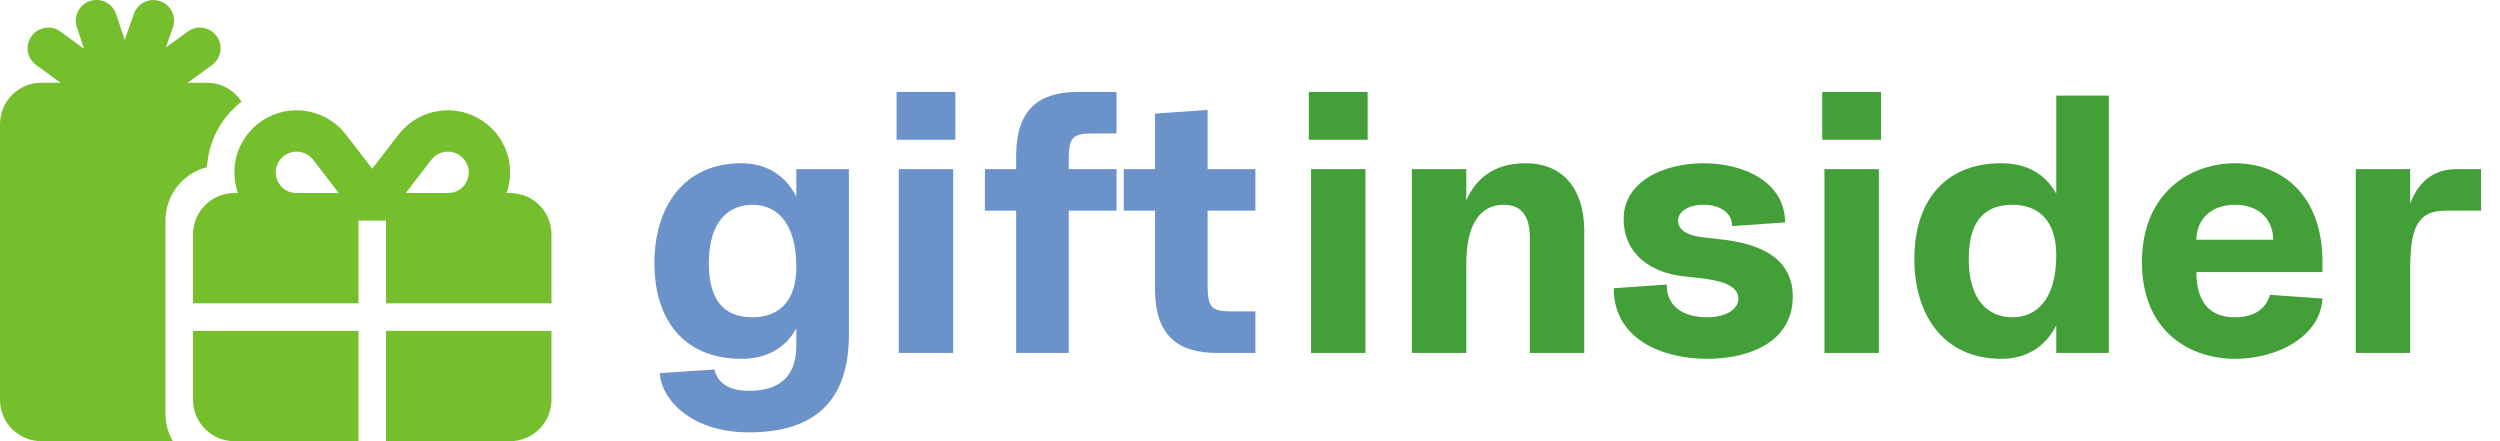
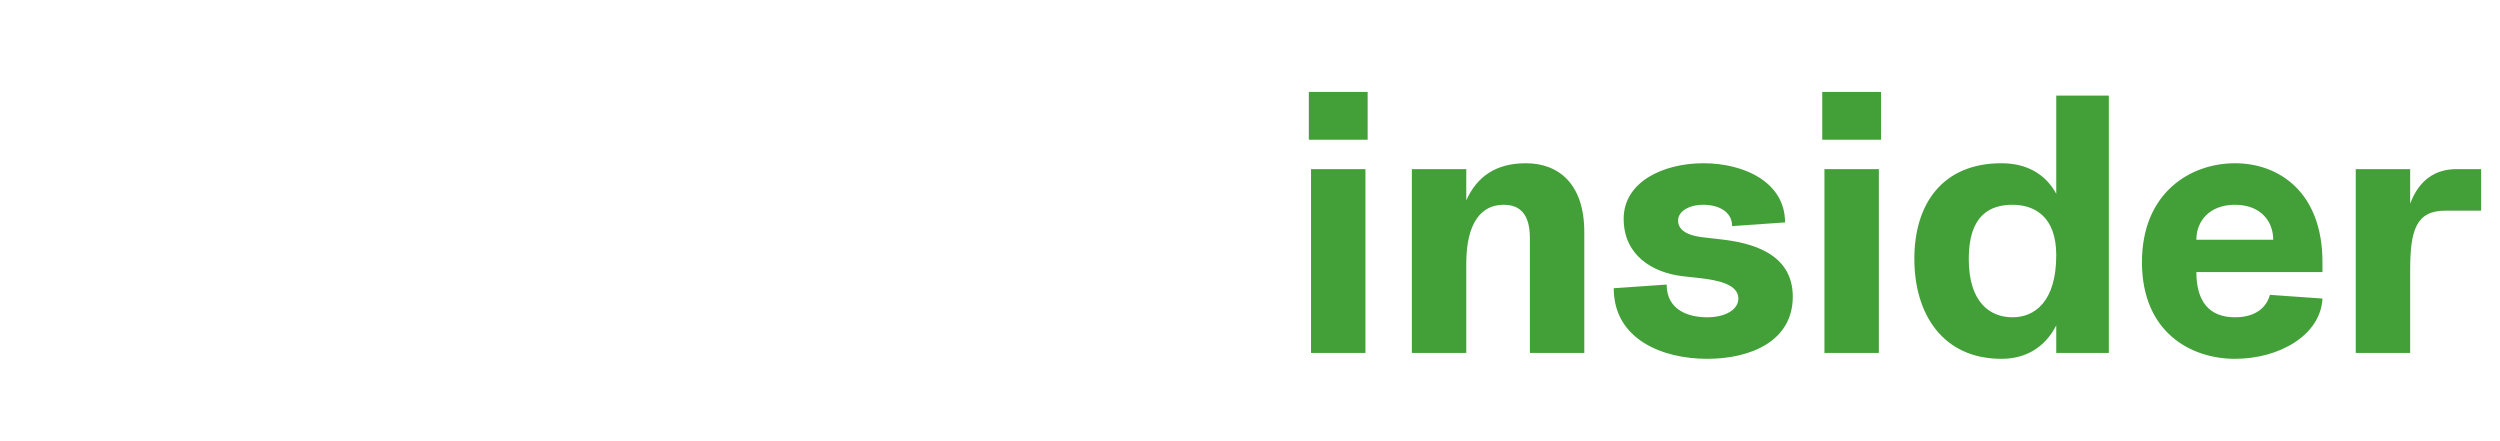
<svg xmlns="http://www.w3.org/2000/svg" width="170" height="30" viewBox="0 0 170 30" fill="none">
  <g clip-path="url(#clip0_1136_9)">
    <path d="M11.754 1.875C12.012 1.143 11.631 0.34 10.898 0.083C10.166 -0.175 9.363 0.206 9.105 0.938L8.479 2.708L7.898 0.961C7.652 0.223 6.855 -0.175 6.117 0.071C5.379 0.317 4.98 1.114 5.227 1.852L5.713 3.317L4.107 2.145C3.48 1.688 2.602 1.829 2.145 2.456C1.688 3.083 1.828 3.961 2.455 4.418L4.113 5.625H2.812C1.26 5.625 0 6.885 0 8.438V27.188C0 28.741 1.26 30 2.812 30H11.754C11.438 29.45 11.25 28.811 11.25 28.125V15.001C11.25 13.248 12.451 11.778 14.074 11.368C14.18 9.551 15.076 7.958 16.424 6.909C15.92 6.135 15.053 5.625 14.062 5.625H12.762L14.42 4.418C15.047 3.961 15.188 3.083 14.73 2.456C14.273 1.829 13.395 1.688 12.768 2.145L11.279 3.229L11.754 1.875ZM21.299 10.87L23.033 13.126H20.156C19.377 13.126 18.75 12.498 18.75 11.719C18.75 10.952 19.383 10.313 20.168 10.313C20.613 10.313 21.029 10.518 21.299 10.87ZM15.938 11.719C15.938 12.211 16.02 12.686 16.178 13.126H15.938C14.385 13.126 13.125 14.385 13.125 15.938V20.625H24.375V15.001H26.25V20.625H37.5V15.938C37.5 14.385 36.24 13.126 34.688 13.126H34.447C34.605 12.686 34.688 12.211 34.688 11.719C34.688 9.381 32.783 7.5 30.457 7.5C29.145 7.5 27.902 8.11 27.1 9.153L25.312 11.473L23.525 9.153C22.723 8.11 21.475 7.5 20.168 7.5C17.842 7.5 15.938 9.381 15.938 11.719ZM13.125 27.188C13.125 28.741 14.385 30 15.938 30H24.375V22.5H13.125V27.188ZM26.25 30H34.688C36.24 30 37.5 28.741 37.5 27.188V22.5H26.25V30ZM31.875 11.719C31.875 12.498 31.248 13.126 30.469 13.126H27.592L29.326 10.87C29.596 10.524 30.012 10.313 30.457 10.313C31.242 10.313 31.875 10.952 31.875 11.719Z" fill="#75BF2D" />
  </g>
-   <path d="M50.925 29.4C46.675 29.4 44.875 26.825 44.875 25.375L48.575 25.125C48.825 26.125 49.675 26.575 50.925 26.575C52.175 26.575 54.15 26.25 54.15 23.5V22.325C53.4 23.7 52.1 24.4 50.425 24.4C46.425 24.4 44.5 21.65 44.5 17.9C44.5 14.15 46.425 11.1 50.425 11.1C52.1 11.1 53.4 11.9 54.15 13.375V11.5H57.725V22.75C57.725 27.25 55.425 29.4 50.925 29.4ZM48.2 17.9C48.2 20.9 49.675 21.575 51.175 21.575C52.675 21.575 54.15 20.775 54.15 18.15C54.15 14.975 52.675 13.925 51.175 13.925C49.675 13.925 48.2 14.9 48.2 17.9ZM61.117 24V11.5H64.817V24H61.117ZM60.967 9.5V6.25H64.967V9.5H60.967ZM69.099 10.6C69.099 7.4 70.674 6.25 73.324 6.25H75.924V9.075H74.374C72.924 9.075 72.674 9.325 72.674 10.875V11.5H75.924V14.325H72.674V24H69.099V14.325H66.974V11.5H69.099V10.6ZM82.766 24C80.116 24 78.541 22.85 78.541 19.65V14.325H76.416V11.5H78.541V7.725L82.116 7.475V11.5H85.366V14.325H82.116V19.375C82.116 20.925 82.366 21.175 83.816 21.175H85.366V24H82.766Z" fill="#6B93C9" />
  <path d="M89.15 24V11.5H92.85V24H89.15ZM89 9.5V6.25H93V9.5H89ZM104.032 16.175C104.032 14.175 102.982 13.925 102.232 13.925C100.732 13.925 99.707 15.15 99.707 17.925V24H96.007V11.5H99.707V13.625C100.432 12 101.732 11.1 103.757 11.1C106.007 11.1 107.732 12.525 107.732 15.775V24H104.032V16.175ZM116.084 24.4C113.084 24.4 109.734 23.1 109.734 19.6L113.334 19.35C113.334 21.1 114.834 21.575 116.084 21.575C117.334 21.575 118.209 21.05 118.209 20.3C118.209 19.3 116.709 19.05 115.709 18.925L114.359 18.775C112.384 18.525 110.409 17.375 110.409 14.875C110.409 12.375 113.084 11.1 115.834 11.1C118.584 11.1 121.384 12.375 121.384 15.125L117.784 15.375C117.784 14.375 116.834 13.925 115.834 13.925C114.834 13.925 114.109 14.375 114.109 15C114.109 15.625 114.709 16 115.709 16.125L117.009 16.275C119.009 16.5 121.909 17.175 121.909 20.175C121.909 23.175 119.084 24.4 116.084 24.4ZM124.062 24V11.5H127.762V24H124.062ZM123.912 9.5V6.25H127.912V9.5H123.912ZM136.1 24.4C132.1 24.4 130.175 21.35 130.175 17.6C130.175 13.85 132.1 11.1 136.1 11.1C137.775 11.1 139.075 11.8 139.825 13.175V6.5H143.4V24H139.825V22.125C139.075 23.6 137.775 24.4 136.1 24.4ZM133.875 17.6C133.875 20.6 135.35 21.575 136.85 21.575C138.35 21.575 139.825 20.525 139.825 17.35C139.825 14.725 138.35 13.925 136.85 13.925C135.35 13.925 133.875 14.6 133.875 17.6ZM151.978 24.4C148.978 24.4 145.653 22.6 145.653 17.825C145.653 13.075 148.978 11.1 151.978 11.1C154.978 11.1 157.928 13.075 157.928 17.825V18.5H149.353C149.353 20.5 150.228 21.575 151.978 21.575C153.728 21.575 154.228 20.55 154.353 20.05L157.928 20.3C157.803 22.8 154.978 24.4 151.978 24.4ZM149.353 16.3H154.578C154.578 15.05 153.728 13.925 151.978 13.925C150.228 13.925 149.353 15.05 149.353 16.3ZM160.191 24V11.5H163.891V13.85C164.516 12.175 165.666 11.5 167.041 11.5H168.716V14.325H166.291C164.291 14.325 163.891 15.65 163.891 18.4V24H160.191Z" fill="#43A039" />
  <defs>
    <clipPath id="clip0_1136_9">
-       <rect width="37.5" height="30" fill="white" />
-     </clipPath>
+       </clipPath>
  </defs>
</svg>